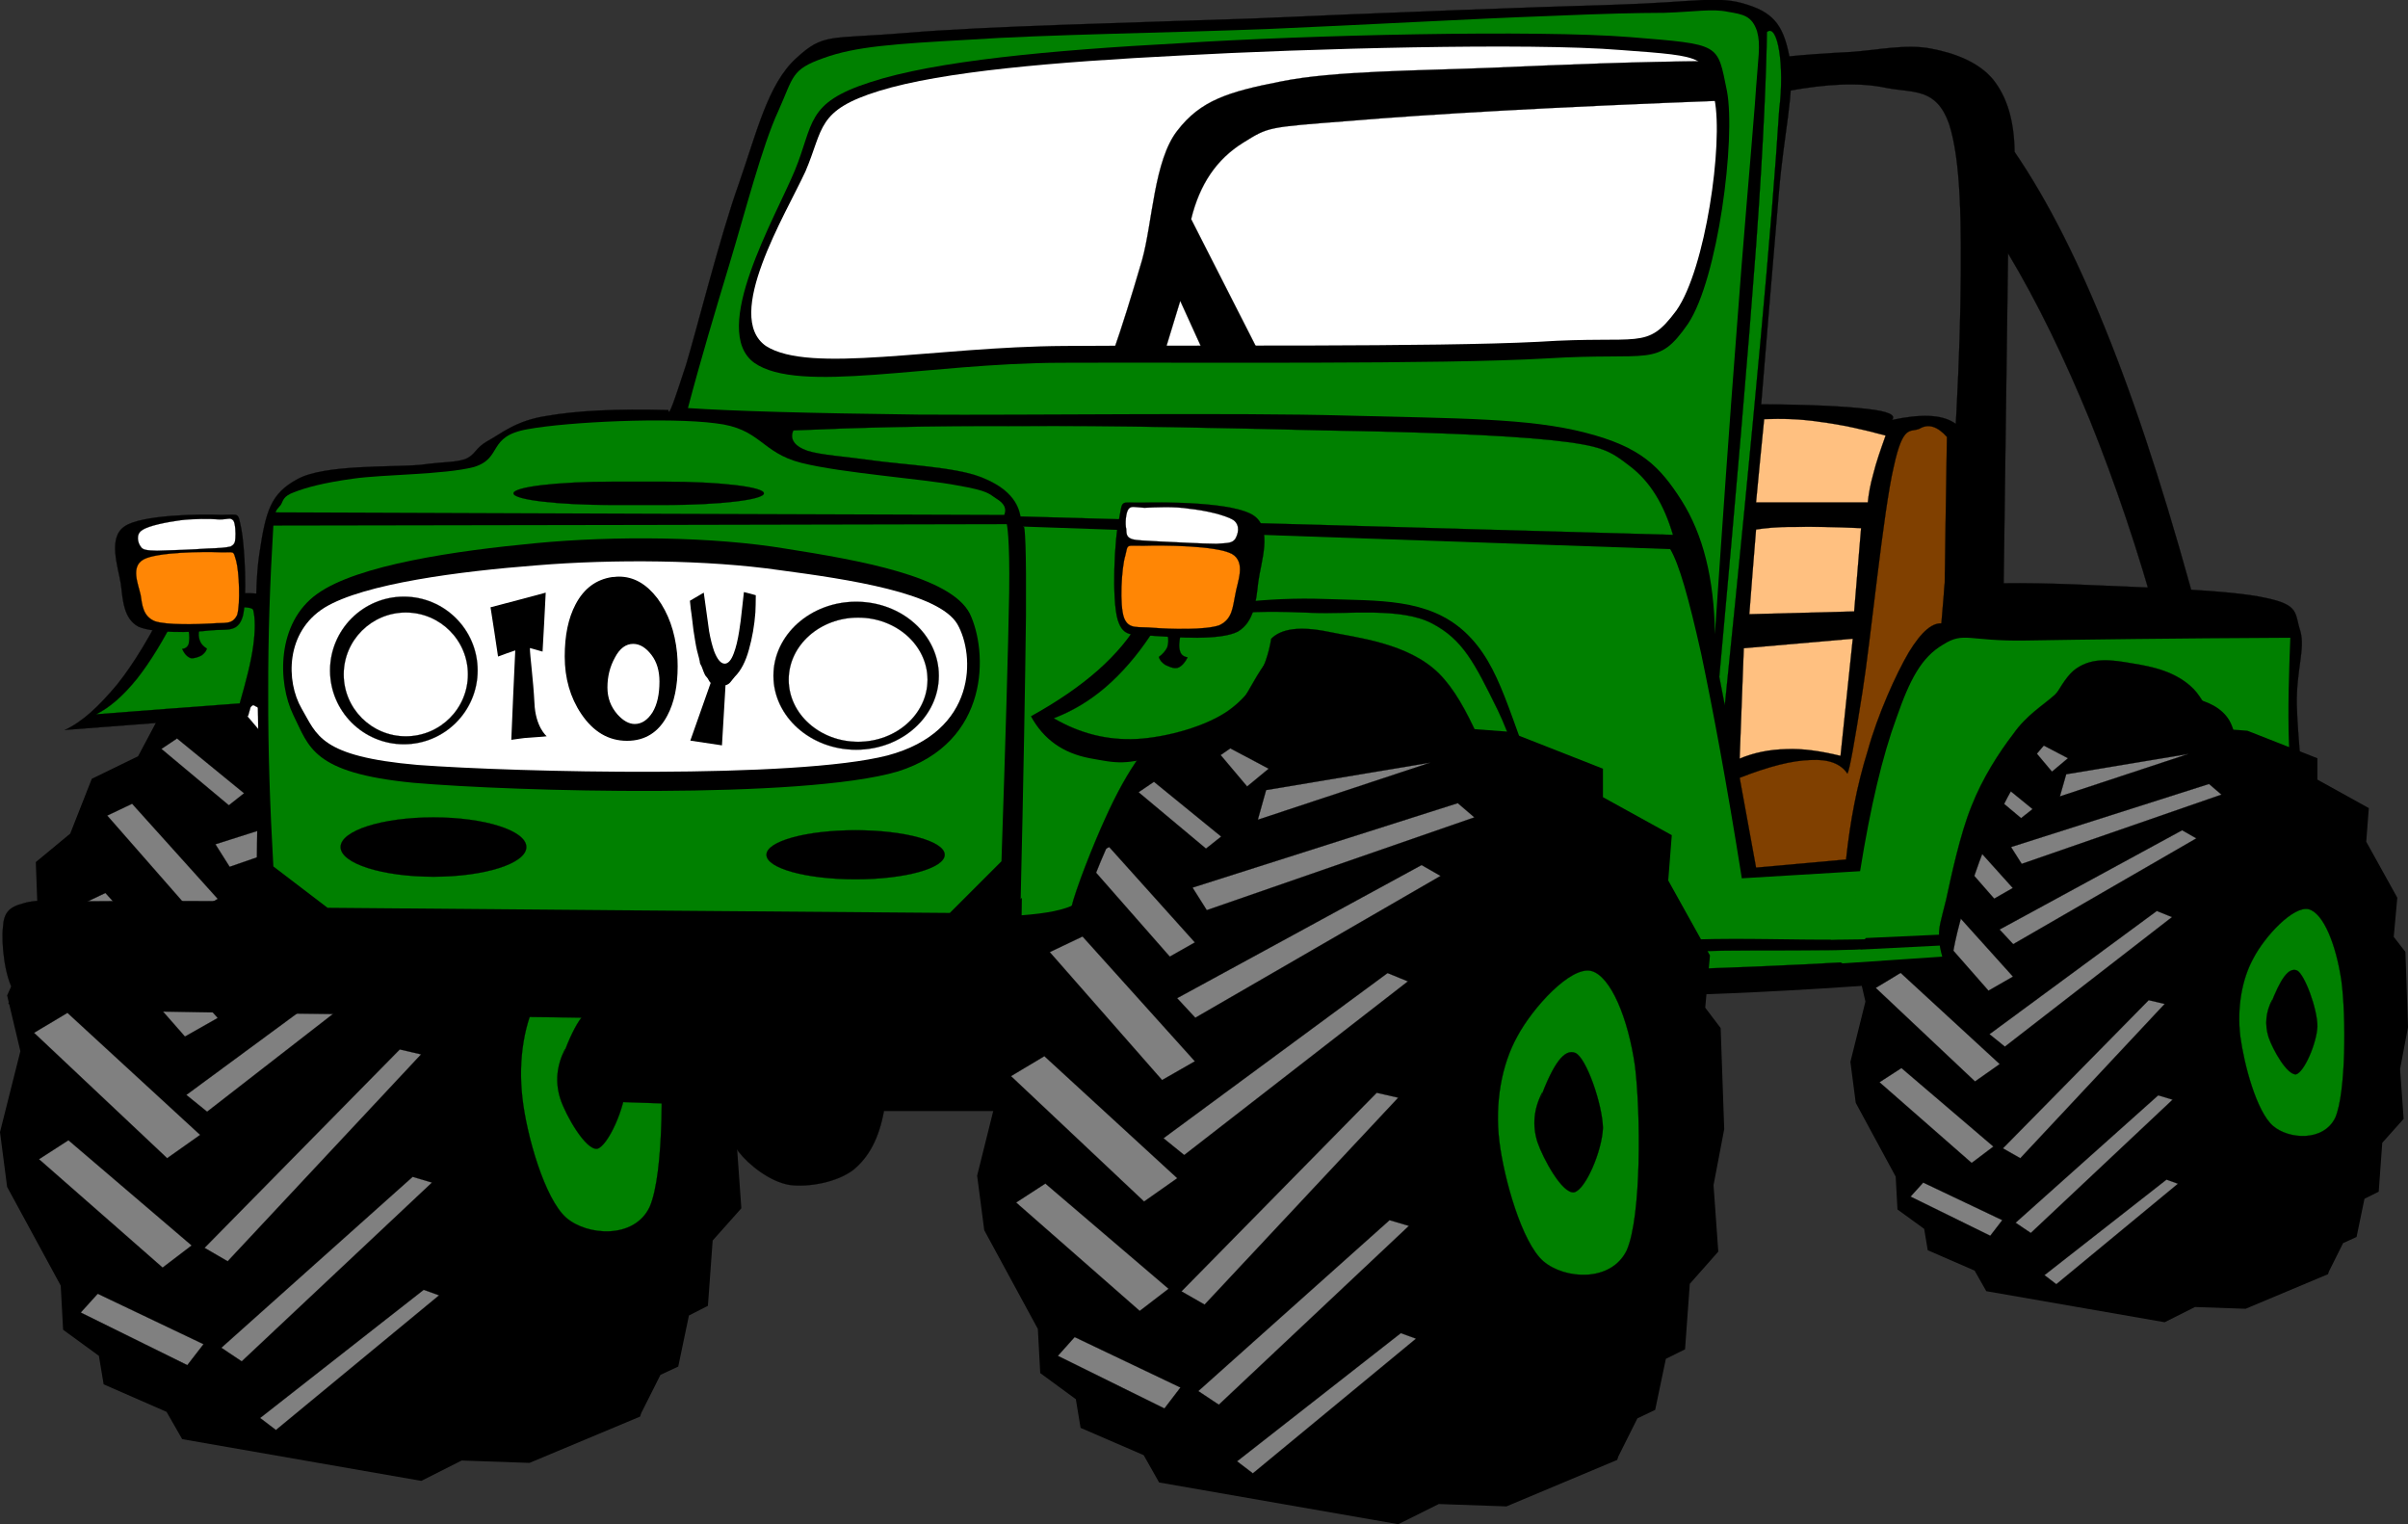
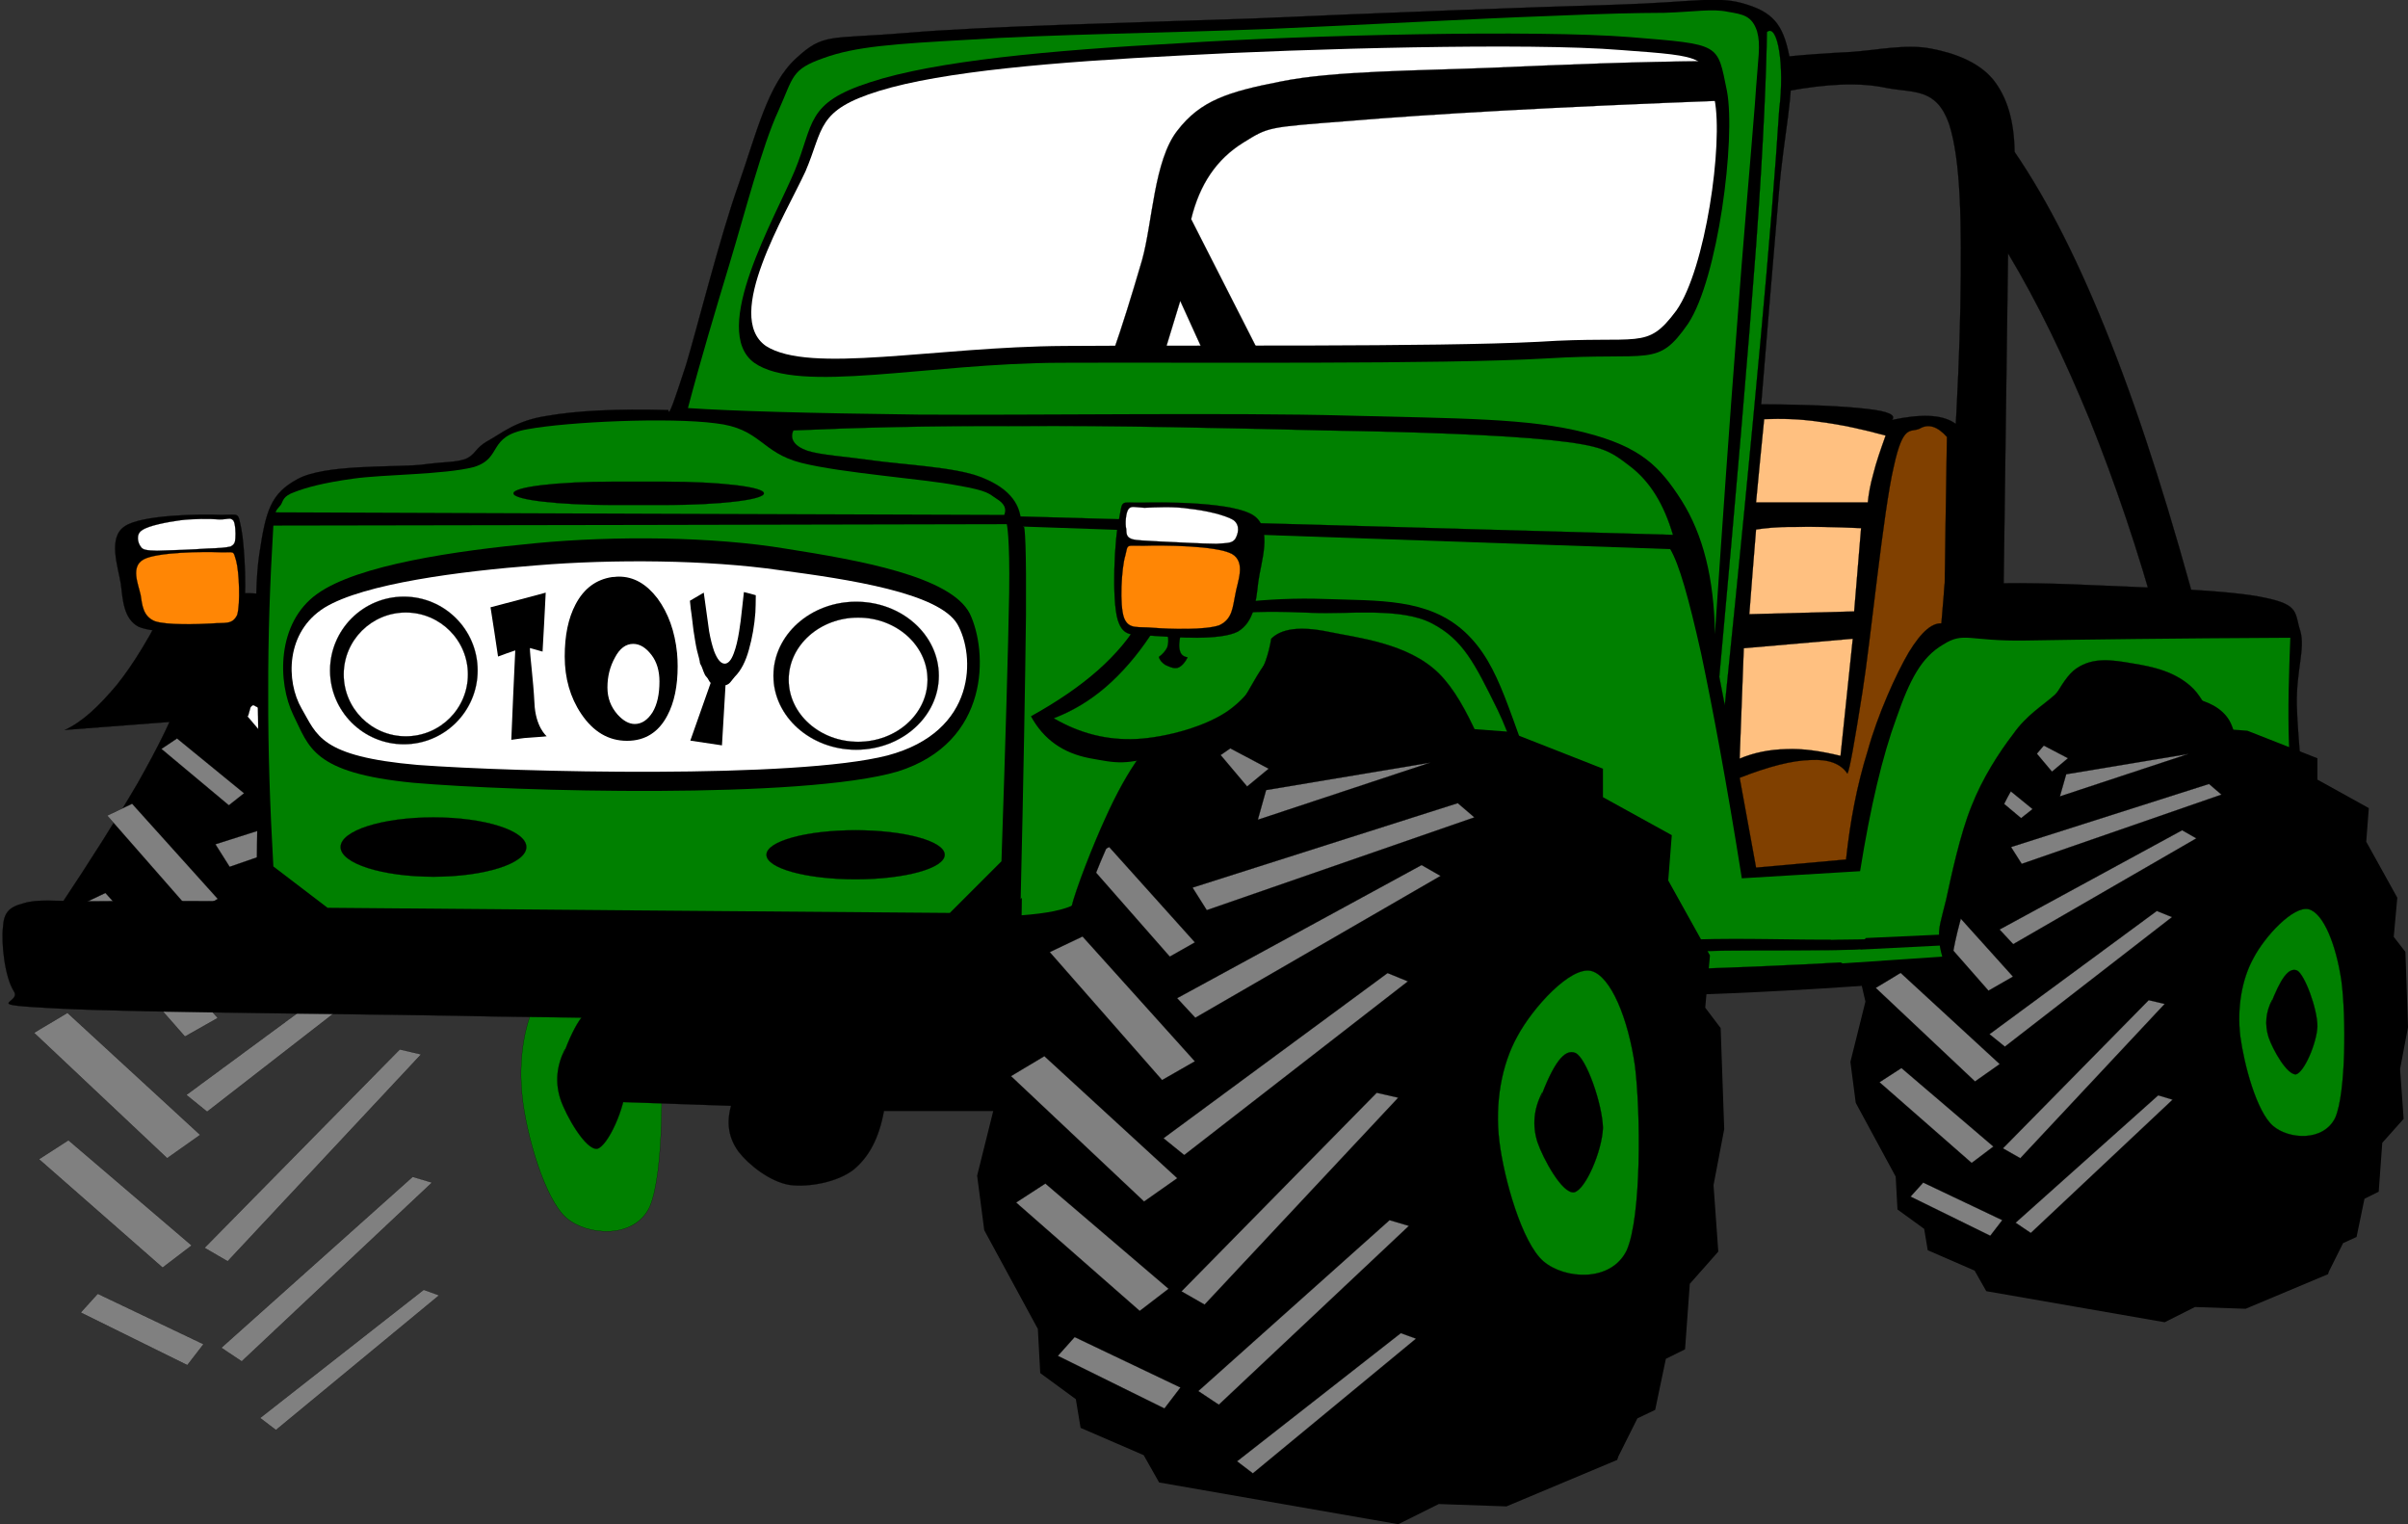
<svg xmlns="http://www.w3.org/2000/svg" xmlns:ns1="http://ns.adobe.com/AdobeIllustrator/10.0/" enable-background="new 0 0 438.264 277.372" height="277.372" ns1:pageBounds="0 792 612 0" ns1:rulerOrigin="0 0" ns1:viewOrigin="86 534.0005" overflow="visible" space="preserve" viewBox="0 0 438.264 277.372" width="438.264">
  <rect x="0" y="0" width="438.264" height="277.372" fill="#333333" stroke="none" />
  <g ns1:dimmedPercent="50" ns1:layer="yes" ns1:rgbTrio="#4F008000FFFF" id="Layer_1">
    <g>
      <path clip-rule="evenodd" d="     M10.728,165.196c5.94-8.928,10.62-16.344,14.328-22.68c3.6-6.373,6.084-11.341,7.452-15.193c4.176,1.296,8.1,0.504,11.916-2.376     c3.708-3.096,6.588-12.132,10.728-14.904c4.104-2.7,8.856-2.124,13.716-1.188c4.788,0.828,10.728,1.944,14.904,6.264     c4.032,4.212,6.66,13.212,9.54,19.368c2.772,6.121,4.608,10.908,7.452,17.281c2.772,6.299,5.796,12.959,9.216,20.268     C76.896,169.768,43.812,167.499,10.728,165.196z" fill-rule="evenodd" ns1:knockout="Off" stroke="#000000" stroke-miterlimit="10" stroke-width="0.036" />
-       <path clip-rule="evenodd" d="M96.804,125.271l-37.692-2.808l-30.744,8.856v0.216     l-3.24,6.084l-8.424,4.104l-3.924,9.973l-6.264,5.184l0.432,11.699l-5.652,12.564l2.412,10.152L0,206.02l1.296,9.971     l9.756,17.965l0.432,8.027L18,246.735l0.864,5.184l11.448,5.006l2.844,4.967l43.524,7.596l7.344-3.707l12.348,0.432l20.124-8.424     l0.216-0.648l3.492-6.947l3.24-1.512l1.944-9.289l3.456-1.764l0.864-11.881l5.22-5.867l-0.864-12.133l1.944-10.15l-0.648-18.434     l-2.844-3.672l0.864-9.504l-7.56-13.643l0.648-8.244l-12.564-6.913v-5.22L96.804,125.271z" fill-rule="evenodd" ns1:knockout="Off" />
      <path clip-rule="evenodd" d="     M24.048,146.26l15.588,17.314l-4.536,2.629l-15.588-17.785L24.048,146.26z" fill="#808080" fill-rule="evenodd" ns1:knockout="Off" stroke="#000000" stroke-miterlimit="10" stroke-width="0.036" />
      <path clip-rule="evenodd" d="     M19.188,162.495l20.448,22.752l-5.976,3.385L13.212,165.34L19.188,162.495z" fill="#808080" fill-rule="evenodd" ns1:knockout="Off" stroke="#000000" stroke-miterlimit="10" stroke-width="0.036" />
      <path clip-rule="evenodd" d="     M12.276,184.311l24.156,22.213l-6.012,4.248L6.192,187.948L12.276,184.311z" fill="#808080" fill-rule="evenodd" ns1:knockout="Off" stroke="#000000" stroke-miterlimit="10" stroke-width="0.036" />
      <path clip-rule="evenodd" d="     M12.456,207.495l22.428,19.152l-5.292,4.033l-22.5-19.729L12.456,207.495z" fill="#808080" fill-rule="evenodd" ns1:knockout="Off" stroke="#000000" stroke-miterlimit="10" stroke-width="0.036" />
      <path clip-rule="evenodd" d="     M17.784,235.432l19.26,9.18l-2.952,3.816l-19.404-9.576L17.784,235.432z" fill="#808080" fill-rule="evenodd" ns1:knockout="Off" stroke="#000000" stroke-miterlimit="10" stroke-width="0.036" />
      <path clip-rule="evenodd" d="     M32.22,134.379l12.204,9.973l-2.772,2.195l-12.276-10.26L32.22,134.379z" fill="#808080" fill-rule="evenodd" ns1:knockout="Off" stroke="#000000" stroke-miterlimit="10" stroke-width="0.036" />
      <path clip-rule="evenodd" d="     M46.08,128.295l6.984,3.672l-3.888,3.276l-4.86-5.724L46.08,128.295z" fill="#FFFFFF" fill-rule="evenodd" ns1:knockout="Off" stroke="#000000" stroke-miterlimit="10" stroke-width="0.036" />
      <path clip-rule="evenodd" d="     M52.632,135.892l-1.512,5.4l31.392-10.404L52.632,135.892z" fill="#FFFFFF" fill-rule="evenodd" ns1:knockout="Off" stroke="#000000" stroke-miterlimit="10" stroke-width="0.036" />
      <path clip-rule="evenodd" d="     M39.204,153.639l48.276-15.372l3.06,2.592l-48.744,16.883L39.204,153.639z" fill="#808080" fill-rule="evenodd" ns1:knockout="Off" stroke="#000000" stroke-miterlimit="10" stroke-width="0.036" />
      <path clip-rule="evenodd" d="     M36.396,173.764l44.496-24.229l3.492,1.98l-44.64,25.775L36.396,173.764z" fill="#FFFFFF" fill-rule="evenodd" ns1:knockout="Off" stroke="#000000" stroke-miterlimit="10" stroke-width="0.036" />
      <path clip-rule="evenodd" d="     M33.912,199.25l40.824-30.059l3.708,1.475l-40.752,31.645L33.912,199.25z" fill="#808080" fill-rule="evenodd" ns1:knockout="Off" stroke="#000000" stroke-miterlimit="10" stroke-width="0.036" />
      <path clip-rule="evenodd" d="     M37.224,227.079l35.532-36.107l3.888,0.9l-35.208,37.656L37.224,227.079z" fill="#808080" fill-rule="evenodd" ns1:knockout="Off" stroke="#000000" stroke-miterlimit="10" stroke-width="0.036" />
      <path clip-rule="evenodd" d="     M40.284,245.26l34.812-31.105l3.528,1.045l-34.632,32.543L40.284,245.26z" fill="#808080" fill-rule="evenodd" ns1:knockout="Off" stroke="#000000" stroke-miterlimit="10" stroke-width="0.036" />
      <path clip-rule="evenodd" d="     M47.34,258.04l29.772-23.328l2.808,1.008l-29.7,24.516L47.34,258.04z" fill="#808080" fill-rule="evenodd" ns1:knockout="Off" stroke="#000000" stroke-miterlimit="10" stroke-width="0.036" />
      <path clip-rule="evenodd" d="     M98.316,180.711c-2.952,5.184-4.032,12.133-3.24,19.043c0.756,6.842,4.068,18.434,7.992,21.854     c3.78,3.275,12.348,3.924,15.156-1.945c2.7-6.119,2.556-24.982,1.512-33.551c-1.224-8.604-4.392-16.416-7.992-17.316     C108,167.932,101.16,175.418,98.316,180.711z" fill="#008000" fill-rule="evenodd" ns1:knockout="Off" stroke="#000000" stroke-miterlimit="10" stroke-width="0.036" />
      <path clip-rule="evenodd" d="     M102.852,190.864c-1.548,3.061-1.836,6.047-0.864,9.107c0.972,2.988,4.644,9.432,6.732,9.072     c1.908-0.504,5.112-7.488,5.184-11.664c0-4.355-3.132-12.744-4.968-13.645c-1.98-0.9-4.104,1.908-6.516,8.424L102.852,190.864z" fill-rule="evenodd" ns1:knockout="Off" stroke="#000000" stroke-miterlimit="10" stroke-width="0.036" />
      <path clip-rule="evenodd" d="     M46.656,164.008c-13.032-0.072-22.788-0.072-29.952,0c-7.056,0-9.792-0.434-12.384,0.359c-2.7,0.684-3.636,1.729-3.78,4.393     c-0.324,2.771,0.288,8.963,1.98,11.627c1.548,2.305-6.768,2.377,7.956,3.133c14.94,0.791,60.372,1.008,80.316,1.475     c19.62,0.217,24.12,0.396,37.512,0.541c13.428,0.18,32.724,0.432,42.336,0.611c9.36,0.072,10.296,0.793,13.932-0.215     c3.6-1.08,6.192-3.816,7.632-6.266c1.296-2.592,1.476-5.398,0.396-8.818c5.184,0.756,14.148,1.871,27.468,3.348     c13.319,1.404,38.268,4.176,51.659,5.256c13.104,1.043,13.681,1.152,27.576,0.719c14.076-0.684,44.064-2.41,55.944-4.066     c11.628-1.693,15.912-3.529,13.392-5.652c1.188-10.332,3.168-18.504,6.084-24.66c2.881-6.229,6.769-10.044,11.088-12.132     c4.141-2.16,10.908-2.556,13.896-0.216c2.88,2.304,3.276,7.993,3.672,14.149c0.396,6.047-0.107,13.211-1.368,21.887     c3.601-0.611,6.48-1.367,8.784-2.412c2.16-1.188,3.276-1.404,4.716-3.959c1.404-2.557,3.313-5.256,3.78-11.016     c0.324-5.904-1.116-17.497-1.26-23.689c-0.145-6.3,1.548-10.296,0.647-13.536c-1.08-3.276-0.071-4.788-6.407-6.084     c-6.553-1.476-22.393-1.872-31.536-2.304c-9.145-0.432-16.561-0.468-22.681-0.108c0.792-9.288,1.009-16.2,0.648-21.168     c-0.504-5.004-0.648-6.84-3.061-8.28c-2.376-1.548-6.191-1.584-11.304-0.504c0.828-0.864-0.612-1.584-4.607-2.016     c-4.032-0.468-10.332-0.792-19.188-0.828c1.26-15.444,2.34-28.188,3.24-38.664c0.864-10.512,2.88-18.324,2.016-23.976     c-1.044-5.76-2.52-8.424-7.775-10.08c-5.364-1.764-9-0.468-23.977,0c-15.264,0.432-44.496,1.548-66.168,2.52     c-21.852,0.756-49.032,1.404-63.072,2.628c-13.932,1.152-14.868-0.036-19.908,4.608c-5.148,4.68-7.164,13.5-10.476,22.968     c-3.348,9.396-7.452,25.776-9.54,32.76c-2.232,6.804-3.168,9.612-3.24,8.28c-9.432-0.252-16.704,0.108-22.212,1.08     c-5.508,0.828-8.208,3.204-10.584,4.5c-2.484,1.368-2.16,2.484-4.176,3.348c-2.052,0.648-3.204,0.396-8.172,1.044     c-5.22,0.468-17.316-0.108-22.284,2.556c-4.968,2.664-5.832,5.76-7.02,13.716c-1.224,8.028-0.18,22.968-0.18,33.732     C46.872,145.18,46.8,154.792,46.656,164.008z" fill-rule="evenodd" ns1:knockout="Off" stroke="#000000" stroke-miterlimit="10" stroke-width="0.036" />
      <path clip-rule="evenodd" d="M59.616,165.196l-9.864-7.525     c-0.612-10.764-0.972-21.059-0.936-31.463c-0.036-10.44,0.324-20.448,0.936-30.564c44.496-0.072,88.992-0.144,133.488-0.252     c0,0,0.576,2.196,0.432,12.492c-0.18,10.332-0.648,26.352-1.404,48.852l-9.396,9.396     C135.144,165.844,97.38,165.52,59.616,165.196z" fill="#008000" fill-rule="evenodd" ns1:knockout="Off" />
      <path clip-rule="evenodd" d="M143.064,99.855c-13.32-2.232-31.284-2.376-45.576-1.008     c-14.4,1.368-32.364,3.924-39.744,9.216c-7.452,5.292-7.236,16.164-4.356,22.068c2.88,5.76,3.384,10.512,21.78,12.313     c18.576,1.619,70.992,3.023,88.236-2.053c16.92-5.328,16.38-21.888,13.104-28.728     C173.016,104.859,156.312,101.943,143.064,99.855z" fill-rule="evenodd" ns1:knockout="Off" />
      <path clip-rule="evenodd" d="     M78.894,148.743c-9.335,0-16.902,2.418-16.902,5.4s7.567,5.4,16.902,5.4c9.334,0,16.902-2.418,16.902-5.4     S88.229,148.743,78.894,148.743z" fill-rule="evenodd" ns1:knockout="Off" stroke="#000000" stroke-miterlimit="10" stroke-width="0.036" />
      <path clip-rule="evenodd" d="     M155.718,151.083c-8.957,0-16.218,2-16.218,4.465s7.261,4.465,16.218,4.465c8.957,0,16.218-2,16.218-4.465     S164.675,151.083,155.718,151.083z" fill-rule="evenodd" ns1:knockout="Off" stroke="#000000" stroke-miterlimit="10" stroke-width="0.036" />
      <path clip-rule="evenodd" d="M50.184,93.231     c0.036-0.36,0.396-0.72,0.936-1.368c0.432-0.684,0.324-1.548,2.448-2.304c2.124-0.828,5.22-1.692,10.692-2.448     c5.472-0.792,16.596-0.72,21.996-2.124c5.292-1.62,2.34-5.58,9.756-6.876c7.38-1.368,25.776-2.196,34.236-1.08     c8.244,0.936,8.208,5.328,15.588,7.2c7.452,1.872,22.248,2.916,28.404,4.104c5.832,1.008,5.724,1.548,7.164,2.448     c1.476,0.9,1.8,1.872,1.368,2.916C138.6,93.555,94.392,93.411,50.184,93.231z" fill="#008000" fill-rule="evenodd" ns1:knockout="Off" />
      <path clip-rule="evenodd" d="     M116.244,87.651h-4.788c-9.941,0-18,0.951-18,2.124s8.059,2.124,18,2.124h9.576c9.941,0,18-0.951,18-2.124s-8.059-2.124-18-2.124     H116.244z" fill-rule="evenodd" ns1:knockout="Off" stroke="#000000" stroke-miterlimit="10" stroke-width="0.036" />
      <path clip-rule="evenodd" d="     M144.396,78.327c11.268-0.504,24.696-0.864,40.968-0.792c16.272-0.144,39.42,0.396,55.836,0.792     c16.235,0.252,31.716,0.792,41.147,1.764c9.217,1.008,10.549,1.836,14.292,4.716c3.744,2.844,6.229,7.02,7.849,12.528     l-118.764-3.348c-0.54-3.132-2.916-5.544-7.416-7.236c-4.644-1.764-14.076-2.196-19.404-2.952     c-5.4-0.756-9.432-0.972-11.952-1.764C144.468,81.171,143.712,79.803,144.396,78.327z" fill="#008000" fill-rule="evenodd" ns1:knockout="Off" stroke="#000000" stroke-miterlimit="10" stroke-width="0.036" />
      <path clip-rule="evenodd" d="M125.208,74.259     c2.304-8.748,4.896-17.388,7.632-26.46c2.772-9.18,5.904-21.348,8.82-27.612c2.808-6.264,2.304-7.524,8.208-9.612     c5.832-2.124,12.852-2.592,26.46-3.348c13.608-0.936,36.612-1.26,54.288-1.944c17.567-0.756,38.304-1.908,50.544-2.34     c11.988-0.504,16.236-0.576,21.78-0.612c5.508-0.18,8.712-0.792,11.556-0.18c2.771,0.468,4.355,0.72,5.292,3.528     c0.72,2.7,0.216,4.176-0.396,13.32c-0.72,9.252-2.159,25.236-3.348,41.544c-1.26,16.2-2.52,34.164-3.924,54.864     c-0.145-10.188-2.16-18.108-6.048-24.3c-3.96-6.192-7.38-9.756-17.46-12.348c-10.368-2.7-23.112-2.592-43.488-3.132     c-20.448-0.576-57.924-0.036-78.012-0.18C147.024,75.195,133.2,74.799,125.208,74.259z" fill="#008000" fill-rule="evenodd" ns1:knockout="Off" />
      <path clip-rule="evenodd" d="M186.228,95.823     c0.36-0.864,0.576,4.464,0.504,16.128c-0.144,11.772-0.432,29.233-1.008,53.497c-1.296,1.547,1.476,2.771,8.172,4.104     c6.768,1.188,16.416,1.691,32.004,3.313c15.624,1.584,41.724,5.256,60.407,6.156c18.504,0.611,35.137-1.008,49.896-1.801     c14.688-0.756,26.964-1.908,37.656-3.061c0.071-5.832,0.756-11.664,2.052-17.928c1.188-6.443,1.764-15.695,5.616-19.439     c3.815-3.744,13.464-2.7,17.136-2.556c3.456,0.072,3.348-2.52,4.104,3.312c0.648,5.867,0.864,16.057,0.252,31.248l11.017-5.652     c1.979-1.871,3.132-5.111,3.6-9.719c0.324-4.789-0.863-11.916-1.044-18.181c-0.216-6.3,0-12.6,0.252-19.188     c-21.672,0.108-37.476,0.324-48.096,0.504c-10.584,0.18-11.232-1.692-15.12,0.756c-3.924,2.304-6.048,6.372-8.46,13.32     c-2.556,6.948-4.716,16.057-6.624,27.9l-21.528,1.295c-2.771-17.459-5.292-30.887-7.416-40.967     c-2.268-10.116-3.995-16.2-5.615-18.936C264.744,98.56,225.504,97.191,186.228,95.823z" fill="#008000" fill-rule="evenodd" ns1:knockout="Off" />
      <path clip-rule="evenodd" d="M207.468,112.815c-1.8,3.204-4.32,6.192-7.632,9.144     c-3.348,2.952-7.344,5.688-12.204,8.388c2.304,4.212,5.832,6.696,10.692,7.632c4.86,0.864,6.444,1.44,13.896-0.972     c3.204,0.612,10.835-1.692,14.328-4.392c3.456-2.7,4.572-8.46,8.316-14.472c1.512-0.54,9.396-1.332,13.5-0.324     c4.104,1.044,8.244,2.196,13.248,7.956c5.004,5.796,9.252,19.62,13.716,28.979c4.5,9.361,8.748,18.072,12.996,26.678     c14.076-0.109,28.08-0.613,42.696-1.514c14.615-0.898,29.088-2.158,44.243-3.814c0.504-13.428,2.017-23.186,4.572-29.736     c2.556-6.516,7.344-7.884,10.656-9.145c3.348-1.296,7.596-3.456,9.18,1.512c1.512,5.041,1.512,14.255,0,28.224     c3.564-2.699,5.832-6.947,6.84-12.961c1.008-6.047,1.908-18.251-0.756-22.895c-2.736-4.608-10.368-4.824-15.264-4.572     c-4.86,0.252-9.864-0.936-13.716,6.084c-3.853,7.092-6.84,18.829-9.145,35.856c-26.496,3.961-40.896,1.943-58.932,2.484     c-18,0.504-9.433-0.324-17.893-1.908c-4.716-5.652-4.104-8.496-9.756-23.256c-6.588-15.732-7.74-24.588-14.472-30.816     c-6.732-6.156-15.624-5.616-25.56-5.976C231.084,108.639,220.068,109.863,207.468,112.815z" fill-rule="evenodd" ns1:knockout="Off" />
      <path clip-rule="evenodd" d="     M191.772,130.708c3.384-1.296,6.48-3.132,9.432-5.652c2.952-2.556,5.652-5.652,8.172-9.432c4.356-1.872,8.892-3.096,13.824-3.78     c4.968-0.684,9.432-0.576,15.731-0.324c6.301,0.288,16.021-1.044,21.673,1.908c5.651,2.952,7.739,7.164,11.951,15.696     c4.248,8.604,11.593,34.523,16.992,42.119c7.849,3.781,5.04,0.828,18.864,1.908c14.76-0.648,31.068,0.828,60.012-2.52     c-1.512,1.477-8.819,2.699-22.319,3.779c-13.572,1.045-32.616,1.873-58.141,2.484c-4.284-10.295-8.496-19.764-12.888-28.908     c-4.393-9.144-7.596-19.872-13.212-25.452c-5.616-5.544-14.977-6.48-20.088-7.56c-5.112-1.044-8.532-0.612-10.404,1.26     c-0.937,5.616-3.42,9.828-7.524,12.888c-4.14,3.06-11.592,5.076-16.992,5.364C201.492,134.739,196.524,133.479,191.772,130.708z" fill="#008000" fill-rule="evenodd" ns1:knockout="Off" stroke="#000000" stroke-miterlimit="10" stroke-width="0.036" />
      <path clip-rule="evenodd" d="     M11.808,132.832c3.24-1.512,6.156-4.284,9.432-8.172c3.24-4.032,6.156-9.036,9.432-15.408c5.688-0.72,9.936-1.188,12.888-1.26     c2.952-0.144,4.428,0.108,4.716,0.612c0.504,2.016,0.504,4.896,0,8.496c-0.54,3.636-1.584,7.992-3.132,13.212     C34.056,131.139,22.932,131.967,11.808,132.832z" fill-rule="evenodd" ns1:knockout="Off" stroke="#000000" stroke-miterlimit="10" stroke-width="0.036" />
-       <path clip-rule="evenodd" d="     M17.496,129.987c2.448-1.224,4.86-3.312,7.38-6.408c2.52-3.204,4.86-7.056,7.416-12.096c4.5-0.576,7.74-0.9,10.116-0.972     c2.268-0.072,3.492,0.036,3.672,0.468c0.396,1.548,0.396,3.816,0,6.66c-0.396,2.88-1.26,6.192-2.448,10.368     C34.92,128.655,26.208,129.303,17.496,129.987z" fill="#008000" fill-rule="evenodd" ns1:knockout="Off" stroke="#000000" stroke-miterlimit="10" stroke-width="0.036" />
      <path clip-rule="evenodd" d="     M354.348,79.515c-1.728-1.944-3.384-2.448-4.968-1.512c-1.691,0.792-2.988-1.008-4.716,6.948     c-1.908,8.064-4.176,31.428-5.688,40.932c-1.476,9.36-2.34,14.184-2.735,14.904c-1.225-1.836-3.456-2.664-6.696-2.484     c-3.348,0.072-7.56,1.152-12.924,3.24l2.988,16.344l16.38-1.477c0.756-7.02,1.979-13.5,3.96-19.835     c1.8-6.516,5.111-13.86,7.452-17.856c2.34-3.816,4.392-5.652,6.443-5.22C353.988,102.195,354.168,90.855,354.348,79.515z" fill="#804000" fill-rule="evenodd" ns1:knockout="Off" stroke="#000000" stroke-miterlimit="10" stroke-width="0.036" />
      <path clip-rule="evenodd" d="     M321.084,76.275c3.096-0.108,6.444-0.072,10.188,0.504c3.672,0.468,7.596,1.296,11.916,2.484     c-0.937,2.628-1.729,4.896-2.232,6.948c-0.576,2.052-0.864,3.744-1.008,5.22h-20.34C320.076,86.392,320.58,81.352,321.084,76.275     z" fill="#FFC080" fill-rule="evenodd" ns1:knockout="Off" stroke="#000000" stroke-miterlimit="10" stroke-width="0.036" />
      <path clip-rule="evenodd" d="     M319.608,96.363c1.439-0.216,3.708-0.504,6.947-0.468c3.24-0.072,7.164,0,12.168,0.216l-1.26,15.156l-19.08,0.504     C318.78,106.659,319.176,101.511,319.608,96.363z" fill="#FFC080" fill-rule="evenodd" ns1:knockout="Off" stroke="#000000" stroke-miterlimit="10" stroke-width="0.036" />
      <path clip-rule="evenodd" d="     M317.376,117.963l-0.756,20.088c2.592-1.08,5.364-1.656,8.46-1.728c3.024-0.144,6.372,0.36,9.9,1.224l2.231-21.312     C330.624,116.812,324,117.387,317.376,117.963z" fill="#FFC080" fill-rule="evenodd" ns1:knockout="Off" stroke="#000000" stroke-miterlimit="10" stroke-width="0.036" />
      <path clip-rule="evenodd" d="     M321.588,5.823c-0.107,6.516-0.54,19.26-1.979,38.952c-1.477,19.764-3.672,45.468-6.696,78.408l1.008,5.184     c5.328-52.164,8.604-87.66,9.9-108.396C324.828,12.015,323.568,4.167,321.588,5.823z" fill="#008000" fill-rule="evenodd" ns1:knockout="Off" stroke="#000000" stroke-miterlimit="10" stroke-width="0.036" />
      <path clip-rule="evenodd" d="M137.268,66.015c-8.136-5.94,3.816-26.388,7.38-34.956     c3.528-8.568,1.944-12.313,13.716-16.092c11.808-3.888,32.868-5.832,56.232-7.092c23.255-1.512,65.232-2.484,82.188-1.116     c16.56,1.368,15.731,1.08,17.532,9.828c1.62,8.676-1.62,34.128-7.093,42.336c-5.615,8.064-6.588,5.112-25.703,6.3     c-19.332,1.116-64.261,0.684-88.524,0.792C168.732,66.087,145.44,71.775,137.268,66.015z" fill-rule="evenodd" ns1:knockout="Off" />
      <path clip-rule="evenodd" d="M139.392,62.955     c-7.776-5.436,3.6-23.94,7.2-31.752c3.348-7.812,1.98-11.124,13.392-14.652c11.52-3.564,32.112-5.292,54.828-6.444     c22.752-1.26,63.54-2.376,80.136-1.008c16.092,1.188,15.443,1.08,17.1,8.964c1.62,8.028-1.62,30.888-6.948,38.448     c-5.508,7.38-6.407,4.464-25.056,5.688c-18.972,0.972-62.604,0.576-86.328,0.756C170.028,63.099,147.384,68.104,139.392,62.955z" fill="#FFFFFF" fill-rule="evenodd" ns1:knockout="Off" />
      <path clip-rule="evenodd" d="M141.804,103.743     c-12.996-1.872-30.204-2.016-44.136-0.864c-13.968,1.08-31.356,3.312-38.556,7.668c-7.164,4.428-7.092,13.428-4.212,18.396     c2.808,4.788,3.276,8.712,21.132,10.26c17.964,1.332,68.868,2.557,85.5-1.728c16.38-4.356,15.948-18.288,12.708-23.904     C170.856,107.883,154.584,105.436,141.804,103.743z" fill="#FFFFFF" fill-rule="evenodd" ns1:knockout="Off" />
      <path clip-rule="evenodd" d="     M202.644,63.927c1.548-4.428,3.24-9.828,5.22-16.596c1.908-6.804,2.16-18.18,6.444-23.58c4.212-5.472,9.251-7.056,18.864-8.928     c9.576-1.944,24.948-1.944,38.196-2.484c13.212-0.576,26.28-1.116,40.176-1.224l2.736,7.164     c-31.536,1.188-54.108,2.484-68.977,3.744c-14.76,1.152-14.363,1.044-19.08,3.96c-4.788,2.988-7.884,7.524-9.432,13.896     l12.132,23.832l-10.152-0.252l-3.96-8.712l-2.736,8.964C208.944,63.783,205.812,63.855,202.644,63.927z" fill-rule="evenodd" ns1:knockout="Off" stroke="#000000" stroke-miterlimit="10" stroke-width="0.036" />
      <path clip-rule="evenodd" d="     M324.937,10.323c3.527-0.36,7.451-0.648,11.915-0.864c4.465-0.288,10.116-1.512,14.58-0.612     c4.284,0.792,8.712,2.448,11.341,5.652c2.52,3.168,3.815,7.452,3.888,13.14c6.12,8.964,11.844,20.304,17.567,34.848     c5.725,14.544,11.017,31.464,16.416,51.588l-7.775-0.324c-3.744-13.68-7.956-25.956-12.492-37.26     c-4.68-11.376-9.468-21.312-14.904-30.384l-0.899,67.644l-11.34,0.9c2.088-24.12,3.275-43.56,3.563-59.004     c0.252-15.48,0.072-26.46-2.052-33.084c-2.34-6.624-6.444-5.616-11.34-6.552c-5.04-1.08-10.908-0.756-18.181,0.576     C325.152,14.5,325.044,12.411,324.937,10.323z" fill-rule="evenodd" ns1:knockout="Off" stroke="#000000" stroke-miterlimit="10" stroke-width="0.036" />
      <path clip-rule="evenodd" d="     M188.568,173.079c5.94-8.855,10.656-16.307,14.292-22.643c3.6-6.336,6.084-11.412,7.452-15.229     c4.248,1.296,8.1,0.504,11.952-2.376c3.708-3.096,6.588-12.132,10.729-14.904c4.067-2.7,8.819-2.124,13.68-1.188     c4.788,0.828,10.729,1.944,14.904,6.264c4.032,4.212,6.66,13.212,9.54,19.368c2.771,6.119,4.607,10.908,7.452,17.279     c2.735,6.301,5.868,12.961,9.252,20.268C254.736,177.651,221.652,175.383,188.568,173.079z" fill-rule="evenodd" ns1:knockout="Off" stroke="#000000" stroke-miterlimit="10" stroke-width="0.036" />
      <path clip-rule="evenodd" d="M274.608,133.155l-37.656-2.808l-30.744,8.856v0.216     l-3.24,6.083l-8.46,4.105l-3.888,9.971l-6.3,5.186l0.432,11.699l-5.616,12.564l2.376,10.188l-3.672,14.725l1.296,9.936     l9.756,17.965l0.432,8.027l6.48,4.752l0.864,5.221l11.484,4.967l2.808,4.969l43.524,7.596l7.38-3.672l12.312,0.432l20.16-8.461     l0.216-0.646l3.456-6.912l3.24-1.549l1.944-9.287l3.491-1.729l0.864-11.916l5.185-5.867l-0.864-12.098l1.944-10.188     l-0.648-18.396l-2.808-3.707l0.863-9.504l-7.596-13.645l0.648-8.244l-12.528-6.912v-5.184L274.608,133.155z" fill-rule="evenodd" ns1:knockout="Off" />
      <path clip-rule="evenodd" d="     M201.888,154.143l15.588,17.352l-4.572,2.592l-15.588-17.746L201.888,154.143z" fill="#808080" fill-rule="evenodd" ns1:knockout="Off" stroke="#000000" stroke-miterlimit="10" stroke-width="0.036" />
      <path clip-rule="evenodd" d="     M197.028,170.415l20.448,22.717l-5.976,3.42l-20.448-23.291L197.028,170.415z" fill="#808080" fill-rule="evenodd" ns1:knockout="Off" stroke="#000000" stroke-miterlimit="10" stroke-width="0.036" />
      <path clip-rule="evenodd" d="     M190.08,192.196l24.192,22.211l-6.048,4.248l-24.228-22.824L190.08,192.196z" fill="#808080" fill-rule="evenodd" ns1:knockout="Off" stroke="#000000" stroke-miterlimit="10" stroke-width="0.036" />
      <path clip-rule="evenodd" d="     M190.26,215.379l22.428,19.152l-5.256,4.031l-22.5-19.729L190.26,215.379z" fill="#808080" fill-rule="evenodd" ns1:knockout="Off" stroke="#000000" stroke-miterlimit="10" stroke-width="0.036" />
      <path clip-rule="evenodd" d="     M195.588,243.315l19.26,9.18l-2.916,3.816l-19.404-9.576L195.588,243.315z" fill="#808080" fill-rule="evenodd" ns1:knockout="Off" stroke="#000000" stroke-miterlimit="10" stroke-width="0.036" />
-       <path clip-rule="evenodd" d="     M210.024,142.264l12.24,9.971l-2.771,2.197l-12.276-10.262L210.024,142.264z" fill="#808080" fill-rule="evenodd" ns1:knockout="Off" stroke="#000000" stroke-miterlimit="10" stroke-width="0.036" />
      <path clip-rule="evenodd" d="     M223.92,136.179l6.984,3.708l-3.924,3.24l-4.824-5.724L223.92,136.179z" fill="#808080" fill-rule="evenodd" ns1:knockout="Off" stroke="#000000" stroke-miterlimit="10" stroke-width="0.036" />
      <path clip-rule="evenodd" d="     M230.436,143.776l-1.512,5.4l31.428-10.405L230.436,143.776z" fill="#808080" fill-rule="evenodd" ns1:knockout="Off" stroke="#000000" stroke-miterlimit="10" stroke-width="0.036" />
      <path clip-rule="evenodd" d="     M217.044,161.524l48.276-15.373l3.023,2.592l-48.708,16.885L217.044,161.524z" fill="#808080" fill-rule="evenodd" ns1:knockout="Off" stroke="#000000" stroke-miterlimit="10" stroke-width="0.036" />
      <path clip-rule="evenodd" d="     M214.236,181.647l44.497-24.229l3.456,1.98l-44.641,25.813L214.236,181.647z" fill="#808080" fill-rule="evenodd" ns1:knockout="Off" stroke="#000000" stroke-miterlimit="10" stroke-width="0.036" />
      <path clip-rule="evenodd" d="     M211.752,207.135l40.788-30.061l3.708,1.512l-40.716,31.609L211.752,207.135z" fill="#808080" fill-rule="evenodd" ns1:knockout="Off" stroke="#000000" stroke-miterlimit="10" stroke-width="0.036" />
      <path clip-rule="evenodd" d="     M215.028,234.999l35.532-36.143l3.925,0.898l-35.244,37.656L215.028,234.999z" fill="#808080" fill-rule="evenodd" ns1:knockout="Off" stroke="#000000" stroke-miterlimit="10" stroke-width="0.036" />
      <path clip-rule="evenodd" d="     M218.088,253.143L252.9,222.04l3.527,1.043l-34.596,32.545L218.088,253.143z" fill="#808080" fill-rule="evenodd" ns1:knockout="Off" stroke="#000000" stroke-miterlimit="10" stroke-width="0.036" />
      <path clip-rule="evenodd" d="     M225.144,265.924l29.809-23.328l2.771,1.008l-29.699,24.516L225.144,265.924z" fill="#808080" fill-rule="evenodd" ns1:knockout="Off" stroke="#000000" stroke-miterlimit="10" stroke-width="0.036" />
      <path clip-rule="evenodd" d="     M276.156,188.596c-2.88,5.184-4.104,12.131-3.276,19.043c0.828,6.805,4.104,18.504,8.028,21.889     c3.888,3.313,12.312,3.852,15.156-1.98c2.699-6.119,2.556-24.984,1.512-33.553c-1.225-8.604-4.393-16.416-7.992-17.314     C285.84,175.815,279,183.303,276.156,188.596z" fill="#008000" fill-rule="evenodd" ns1:knockout="Off" stroke="#000000" stroke-miterlimit="10" stroke-width="0.036" />
      <path clip-rule="evenodd" d="     M280.692,198.784c-1.549,2.988-1.836,6.012-0.864,9.072c1.008,2.951,4.536,9.504,6.696,9.107c2.052-0.504,5.04-7.451,5.22-11.699     c-0.108-4.357-3.024-12.744-5.004-13.645c-2.017-0.865-4.032,1.908-6.48,8.459L280.692,198.784z" fill-rule="evenodd" ns1:knockout="Off" stroke="#000000" stroke-miterlimit="10" stroke-width="0.036" />
      <path clip-rule="evenodd" d="     M344.772,162.784c4.392-6.625,7.955-12.168,10.691-16.92c2.7-4.717,4.5-8.497,5.544-11.34c3.168,0.936,6.048,0.288,8.929-1.8     c2.735-2.268,4.932-9.072,7.991-11.088c3.061-2.088,6.517-1.548,10.225-0.9c3.563,0.576,7.92,1.44,11.124,4.68     c2.951,3.168,5.004,9.828,7.128,14.437c2.052,4.5,3.492,8.207,5.58,12.924c2.124,4.643,4.284,9.684,6.876,15.119     C394.164,166.204,369.468,164.512,344.772,162.784z" fill-rule="evenodd" ns1:knockout="Off" stroke="#000000" stroke-miterlimit="10" stroke-width="0.036" />
      <path clip-rule="evenodd" d="M409.032,132.976l-28.152-2.088l-22.932,6.624v0.144     l-2.412,4.537l-6.3,3.059l-2.916,7.453l-4.681,3.889l0.324,8.711l-4.212,9.359l1.764,7.598l-2.735,10.979l0.972,7.453     l7.272,13.428l0.323,5.977l4.86,3.527l0.648,3.889l8.531,3.707l2.124,3.744l32.473,5.652l5.508-2.771l9.216,0.322l15.012-6.299     l0.145-0.469l2.592-5.184l2.448-1.115l1.439-6.949l2.592-1.295l0.648-8.893l3.888-4.355l-0.647-9.072l1.439-7.596l-0.468-13.717     l-2.124-2.736l0.648-7.127l-5.652-10.189l0.468-6.119l-9.359-5.184v-3.888L409.032,132.976z" fill-rule="evenodd" ns1:knockout="Off" />
-       <path clip-rule="evenodd" d="     M354.708,148.67l11.628,12.926l-3.384,1.943l-11.628-13.285L354.708,148.67z" fill="#808080" fill-rule="evenodd" ns1:knockout="Off" stroke="#000000" stroke-miterlimit="10" stroke-width="0.036" />
      <path clip-rule="evenodd" d="     M351.108,160.768l15.264,16.955l-4.464,2.557l-15.265-17.389L351.108,160.768z" fill="#808080" fill-rule="evenodd" ns1:knockout="Off" stroke="#000000" stroke-miterlimit="10" stroke-width="0.036" />
      <path clip-rule="evenodd" d="     M345.924,177.04l18.036,16.596l-4.5,3.168l-18.072-17.027L345.924,177.04z" fill="#808080" fill-rule="evenodd" ns1:knockout="Off" stroke="#000000" stroke-miterlimit="10" stroke-width="0.036" />
      <path clip-rule="evenodd" d="     M346.068,194.356l16.739,14.291l-3.96,2.988l-16.775-14.688L346.068,194.356z" fill="#808080" fill-rule="evenodd" ns1:knockout="Off" stroke="#000000" stroke-miterlimit="10" stroke-width="0.036" />
      <path clip-rule="evenodd" d="     M350.028,215.2l14.399,6.84l-2.195,2.844l-14.509-7.129L350.028,215.2z" fill="#808080" fill-rule="evenodd" ns1:knockout="Off" stroke="#000000" stroke-miterlimit="10" stroke-width="0.036" />
      <path clip-rule="evenodd" d="     M360.792,139.78l9.145,7.451l-2.089,1.656l-9.144-7.668L360.792,139.78z" fill="#808080" fill-rule="evenodd" ns1:knockout="Off" stroke="#000000" stroke-miterlimit="10" stroke-width="0.036" />
      <path clip-rule="evenodd" d="     M371.16,135.243l5.22,2.736l-2.916,2.449l-3.6-4.285L371.16,135.243z" fill="#808080" fill-rule="evenodd" ns1:knockout="Off" stroke="#000000" stroke-miterlimit="10" stroke-width="0.036" />
      <path clip-rule="evenodd" d="     M376.056,140.895l-1.151,4.033l23.436-7.741L376.056,140.895z" fill="#808080" fill-rule="evenodd" ns1:knockout="Off" stroke="#000000" stroke-miterlimit="10" stroke-width="0.036" />
      <path clip-rule="evenodd" d="     M366.012,154.143l36.036-11.484l2.269,1.945l-36.36,12.6L366.012,154.143z" fill="#808080" fill-rule="evenodd" ns1:knockout="Off" stroke="#000000" stroke-miterlimit="10" stroke-width="0.036" />
      <path clip-rule="evenodd" d="     M363.924,169.155l33.229-18.072l2.592,1.477l-33.336,19.26L363.924,169.155z" fill="#808080" fill-rule="evenodd" ns1:knockout="Off" stroke="#000000" stroke-miterlimit="10" stroke-width="0.036" />
      <path clip-rule="evenodd" d="     M362.088,188.2l30.456-22.428l2.772,1.115l-30.421,23.58L362.088,188.2z" fill="#808080" fill-rule="evenodd" ns1:knockout="Off" stroke="#000000" stroke-miterlimit="10" stroke-width="0.036" />
      <path clip-rule="evenodd" d="     M364.536,208.971l26.532-26.963l2.916,0.684l-26.28,28.08L364.536,208.971z" fill="#808080" fill-rule="evenodd" ns1:knockout="Off" stroke="#000000" stroke-miterlimit="10" stroke-width="0.036" />
      <path clip-rule="evenodd" d="     M366.84,222.508l25.956-23.186l2.628,0.793l-25.812,24.264L366.84,222.508z" fill="#808080" fill-rule="evenodd" ns1:knockout="Off" stroke="#000000" stroke-miterlimit="10" stroke-width="0.036" />
-       <path clip-rule="evenodd" d="     M372.096,232.047l22.212-17.389l2.089,0.756l-22.141,18.289L372.096,232.047z" fill="#808080" fill-rule="evenodd" ns1:knockout="Off" stroke="#000000" stroke-miterlimit="10" stroke-width="0.036" />
      <path clip-rule="evenodd" d="     M410.148,174.34c-2.124,3.814-3.024,9.07-2.412,14.219c0.684,5.111,2.952,13.752,5.976,16.344     c2.88,2.449,9.145,2.881,11.304-1.475c1.98-4.537,1.98-18.721,1.116-25.057c-0.972-6.443-3.24-12.24-5.976-12.924     C417.384,164.834,412.236,170.344,410.148,174.34z" fill="#008000" fill-rule="evenodd" ns1:knockout="Off" stroke="#000000" stroke-miterlimit="10" stroke-width="0.036" />
      <path clip-rule="evenodd" d="     M413.532,181.936c-1.152,2.23-1.368,4.5-0.648,6.803c0.792,2.34,3.385,6.912,5.004,6.77c1.477-0.396,3.744-5.617,3.889-8.713     c0-3.24-2.34-9.504-3.708-10.188c-1.548-0.613-2.988,1.439-4.86,6.299L413.532,181.936z" fill-rule="evenodd" ns1:knockout="Off" stroke="#000000" stroke-miterlimit="10" stroke-width="0.036" />
      <path clip-rule="evenodd" d="M335.34,175.311l18.216-1.225l-0.432-2.016     l-21.492,1.08L335.34,175.311z" fill="#008000" fill-rule="evenodd" ns1:knockout="Off" />
      <path clip-rule="evenodd" d="M333.18,170.991l20.557-0.936     c1.907-4.355,3.456-8.641,4.788-12.996c1.224-4.5,1.008-8.82,3.096-13.104c2.088-4.248,5.184-8.28,9.432-12.24     c-2.808-1.224-6.264-0.936-10.512,1.404c-4.284,2.232-11.052,6.805-14.868,11.917c-3.888,5.076-6.012,13.932-8.028,18.359     C335.592,167.75,334.008,170.235,333.18,170.991z" fill="#008000" fill-rule="evenodd" ns1:knockout="Off" />
      <path clip-rule="evenodd" d="     M354.96,176.86c0.468-4.68,1.8-9.828,3.708-15.445c1.836-5.76,4.644-12.996,7.884-18.395c3.204-5.473,8.641-10.98,11.448-13.609     c2.7-2.628,4.248-3.348,4.788-2.16c0.144-1.62,0.072-2.808-0.612-3.708c-0.792-1.008-1.872-1.98-3.239-1.548     c-1.368,0.504-3.024,2.412-4.969,4.464c-2.124,1.908-5.111,3.636-7.56,7.128c-2.592,3.384-5.58,7.991-7.597,13.14     c-2.088,5.148-3.672,12.709-4.607,16.992c-0.972,3.961-1.44,5.041-1.26,7.271C353.124,173.188,353.664,175.096,354.96,176.86z" fill-rule="evenodd" ns1:knockout="Off" stroke="#000000" stroke-miterlimit="10" stroke-width="0.036" />
      <path clip-rule="evenodd" d="M209.232,138.231     c-1.368,2.125-2.88,4.931-4.68,8.568c-1.944,3.709-4.608,9.793-6.048,12.961c-1.44,2.844-0.648,3.527-2.628,4.68     c-2.196,1.188-5.364,1.764-9.936,2.123l0.108-8.316c2.16-4.967,4.248-8.531,6.408-11.088c2.196-2.555,4.392-2.879,6.3-4.031     c1.692-1.332,2.52-2.412,4.284-3.24C204.804,139.095,206.82,138.447,209.232,138.231z" fill="#008000" fill-rule="evenodd" ns1:knockout="Off" />
      <path clip-rule="evenodd" d="     M207.468,137.619c-2.16,2.989-4.212,6.661-6.3,11.305c-2.124,4.607-5.436,12.994-6.192,16.271     c-0.792,3.096,0.648,3.779,1.404,2.879c0.576-1.043,1.404-5.004,2.772-8.424c1.404-3.527,3.348-8.207,5.544-12.096     c2.052-4.031,4.356-7.631,6.912-11.34C210.24,136.684,208.872,137.151,207.468,137.619z" fill-rule="evenodd" ns1:knockout="Off" stroke="#000000" stroke-miterlimit="10" stroke-width="0.036" />
      <path clip-rule="evenodd" d="     M105.66,200.295l27.396,0.936c-0.9,3.205-0.396,5.939,1.368,8.352c1.764,2.305,5.688,5.473,9.288,6.049     c3.492,0.469,8.712-0.504,11.628-2.771c2.844-2.34,4.644-5.76,5.544-10.693h23.22c-1.224-3.096-1.836-6.406-1.836-10.223     s0.612-7.992,1.836-12.529l-74.736,1.404C108.144,187.299,106.92,193.78,105.66,200.295z" fill-rule="evenodd" ns1:knockout="Off" stroke="#000000" stroke-miterlimit="10" stroke-width="0.036" />
      <path clip-rule="evenodd" d="     M73.5,108.579c7.412,0,13.428,6.016,13.428,13.428s-6.016,13.428-13.428,13.428s-13.428-6.016-13.428-13.428     S66.088,108.579,73.5,108.579" fill-rule="evenodd" ns1:knockout="Off" stroke="#000000" stroke-miterlimit="10" stroke-width="0.036" />
      <path clip-rule="evenodd" d="     M73.86,111.459c6.24,0,11.304,5.048,11.304,11.268c0,6.22-5.064,11.268-11.304,11.268s-11.304-5.048-11.304-11.268     C62.556,116.507,67.62,111.459,73.86,111.459" fill="#FFFFFF" fill-rule="evenodd" ns1:knockout="Off" stroke="#000000" stroke-miterlimit="10" stroke-width="0.036" />
      <path clip-rule="evenodd" d="     M155.82,109.503c8.307,0,15.048,6.032,15.048,13.464s-6.742,13.464-15.048,13.464c-8.306,0-15.048-6.032-15.048-13.464     S147.514,109.503,155.82,109.503" fill-rule="evenodd" ns1:knockout="Off" stroke="#000000" stroke-miterlimit="10" stroke-width="0.036" />
      <path clip-rule="evenodd" d="     M156.18,112.383c6.975,0,12.636,5.064,12.636,11.304c0,6.24-5.661,11.304-12.636,11.304s-12.636-5.064-12.636-11.304     C143.544,117.447,149.205,112.383,156.18,112.383" fill="#FFFFFF" fill-rule="evenodd" ns1:knockout="Off" stroke="#000000" stroke-miterlimit="10" stroke-width="0.036" />
      <path clip-rule="evenodd" d="M98.748,118.575c-0.756-0.216-1.512-0.432-2.304-0.648     c0,1.368,0.612,5.724,0.828,10.008c0.18,4.356,2.196,6.012,2.232,6.048c-0.216,0.072-3.924,0.288-4.068,0.324     c-0.18,0.036-2.052,0.252-2.376,0.324c0.216-5.4,0.468-10.836,0.72-16.272c-1.044,0.36-2.088,0.72-3.132,1.116     c-0.432-2.988-0.9-5.976-1.368-8.964c3.348-0.864,6.696-1.764,10.044-2.664C99.144,111.411,98.964,114.976,98.748,118.575z" fill-rule="evenodd" ns1:knockout="Off" />
      <path clip-rule="evenodd" d="M114.12,134.812c-3.384,0-6.156-1.656-8.352-4.932     c-1.98-2.952-2.988-6.444-2.988-10.404c0-3.852,0.648-6.984,1.979-9.504c1.512-2.88,3.744-4.536,6.696-4.968     c0.144,0,0.324,0,0.576-0.036c0.216-0.036,0.396-0.036,0.612-0.036c2.7,0,5.004,1.332,7.02,3.96     c1.98,2.7,3.168,6.012,3.564,9.972c0.072,0.792,0.108,1.584,0.108,2.376c0,3.6-0.612,6.588-1.872,8.964     C119.88,133.228,117.432,134.812,114.12,134.812z M115.236,117.171c-1.332,0-2.448,0.828-3.312,2.484     c-0.9,1.62-1.368,3.42-1.368,5.436c0,1.944,0.612,3.528,1.836,4.932c1.044,1.152,2.088,1.728,3.132,1.728     c1.26,0,2.34-0.72,3.24-2.124c0.864-1.44,1.26-3.312,1.26-5.616c0-1.908-0.468-3.564-1.476-4.86     C117.54,117.855,116.46,117.171,115.236,117.171z" fill-rule="evenodd" ns1:knockout="Off" />
      <path clip-rule="evenodd" d="M136.296,118.251c-0.576,2.088-1.404,3.744-2.556,4.896     c-0.792,0.9-0.864,1.332-1.692,1.548c-0.216,3.636-0.432,7.272-0.648,10.944c-1.908-0.288-3.816-0.576-5.76-0.864     c1.224-3.492,2.448-6.984,3.708-10.512c-0.252-0.144-0.468-0.828-0.792-1.116c-0.396-0.36-0.684-1.512-0.864-1.872     c-0.504-0.936-0.18-0.396-0.432-1.368c-0.288-0.972-0.54-2.052-0.72-3.168c-0.216-1.152-0.432-2.7-0.648-4.716     c-0.108-0.648-0.216-1.548-0.324-2.7c0.828-0.468,1.656-0.972,2.52-1.476c0.324,2.34,0.648,4.68,0.972,7.02     c0.252,1.44,0.576,2.664,0.9,3.6c0.576,1.512,1.224,2.304,1.944,2.304c0.612,0,1.188-0.612,1.656-1.908     c0.396-1.044,0.72-2.376,0.972-3.996c0.18-1.008,0.36-2.484,0.576-4.536c0.072-0.648,0.18-1.512,0.288-2.592     c0.72,0.18,1.44,0.36,2.16,0.576c0,1.296-0.036,2.304-0.072,3.132C137.304,113.823,136.908,116.091,136.296,118.251z" fill-rule="evenodd" ns1:knockout="Off" />
      <path clip-rule="evenodd" d="     M203.688,94.383c-0.864,3.636-1.368,14.688-0.252,18.432c1.08,3.492,3.132,2.52,6.84,2.916     c3.672,0.252,11.772,0.864,15.012-0.792c2.952-1.764,3.312-5.4,3.708-8.964c0.468-3.636,2.7-9.72-0.792-12.132     c-3.6-2.484-16.2-2.484-20.304-2.376C203.724,91.54,204.408,90.748,203.688,94.383z" fill-rule="evenodd" ns1:knockout="Off" stroke="#000000" stroke-miterlimit="10" stroke-width="0.036" />
      <path clip-rule="evenodd" d="     M204.804,101.115c-0.684,2.196-1.08,9.036-0.216,11.34c0.864,2.16,2.484,1.512,5.436,1.8c2.916,0.216,9.288,0.432,11.88-0.468     c2.447-1.116,2.447-3.384,2.916-5.544c0.359-2.304,2.052-5.904-0.612-7.452c-2.952-1.548-12.708-1.584-16.056-1.476     C204.84,99.352,205.344,98.883,204.804,101.115z" fill="#FF8605" fill-rule="evenodd" ns1:knockout="Off" stroke="#000000" stroke-miterlimit="10" stroke-width="0.036" />
      <path clip-rule="evenodd" d="     M205.38,92.655c-0.468,0.612-0.648,2.664-0.396,3.636c0.036,0.792,0,1.44,1.008,1.8c0.936,0.288,2.232,0.252,4.86,0.432     c2.592,0.108,8.1,0.432,10.548,0.432c2.34-0.144,2.771-0.144,3.384-0.828c0.54-0.864,1.008-2.484-0.252-3.456     c-1.512-0.972-5.256-1.8-8.028-2.088c-2.808-0.468-6.372-0.252-8.208-0.18C206.388,92.295,205.884,92.007,205.38,92.655z" fill="#FFFFFF" fill-rule="evenodd" ns1:knockout="Off" stroke="#000000" stroke-miterlimit="10" stroke-width="0.036" />
      <path clip-rule="evenodd" d="     M212.508,115.551c0.216,0.828,0.144,1.584-0.072,2.268c-0.324,0.648-0.828,1.224-1.512,1.728c0.144,0.612,0.576,1.044,1.152,1.44     c0.576,0.252,1.476,0.756,2.268,0.54c0.648-0.216,1.296-0.9,1.8-1.908c-0.684-0.108-1.188-0.432-1.368-1.116     c-0.252-0.72-0.18-1.656,0.072-2.952C214.092,115.551,213.3,115.551,212.508,115.551z" fill-rule="evenodd" ns1:knockout="Off" stroke="#000000" stroke-miterlimit="10" stroke-width="0.036" />
      <path clip-rule="evenodd" d="     M43.92,96.219c0.612,3.096,1.116,12.78,0.252,15.984c-0.936,3.024-2.916,2.196-5.94,2.52c-3.276,0.396-10.26,0.54-13.032-0.684     c-2.7-1.44-2.844-4.824-3.204-7.776c-0.504-3.132-2.412-8.424,0.684-10.476c3.024-2.124,13.932-2.268,17.604-2.088     C43.74,93.663,43.236,93.159,43.92,96.219z" fill-rule="evenodd" ns1:knockout="Off" stroke="#000000" stroke-miterlimit="10" stroke-width="0.036" />
      <path clip-rule="evenodd" d="     M42.984,102.051c0.54,1.98,0.792,7.812,0.18,9.864c-0.9,1.836-2.196,1.332-4.716,1.548c-2.52,0.144-8.172,0.324-10.296-0.432     c-2.16-0.9-2.268-2.988-2.556-4.752c-0.432-2.016-1.872-5.148,0.54-6.48c2.448-1.332,10.98-1.44,13.932-1.296     C42.84,100.575,42.372,100.071,42.984,102.051z" fill="#FF8605" fill-rule="evenodd" ns1:knockout="Off" stroke="#000000" stroke-miterlimit="10" stroke-width="0.036" />
      <path clip-rule="evenodd" d="     M42.48,94.743c0.36,0.504,0.432,2.304,0.36,3.168c-0.036,0.72-0.144,1.188-0.9,1.548c-0.936,0.216-2.016,0.288-4.212,0.36     c-2.376,0.18-7.092,0.36-9.144,0.396c-2.016-0.036-2.628-0.18-2.952-0.72c-0.54-0.648-0.972-2.304,0.252-3.024     c1.152-0.828,4.572-1.476,6.948-1.8c2.34-0.288,5.364-0.288,7.128-0.144C41.58,94.527,41.904,94.095,42.48,94.743z" fill="#FFFFFF" fill-rule="evenodd" ns1:knockout="Off" stroke="#000000" stroke-miterlimit="10" stroke-width="0.036" />
      <path clip-rule="evenodd" d="     M36.288,114.579c-0.216,0.756-0.144,1.368,0.072,1.98c0.18,0.54,0.612,1.08,1.296,1.476c-0.144,0.504-0.576,0.972-1.008,1.26     c-0.576,0.288-1.368,0.576-1.944,0.468c-0.648-0.252-1.116-0.756-1.548-1.656c0.576-0.108,0.972-0.324,1.188-0.936     c0.108-0.612,0.216-1.476-0.072-2.592C34.92,114.579,35.604,114.579,36.288,114.579z" fill-rule="evenodd" ns1:knockout="Off" stroke="#000000" stroke-miterlimit="10" stroke-width="0.036" />
    </g>
  </g>
</svg>